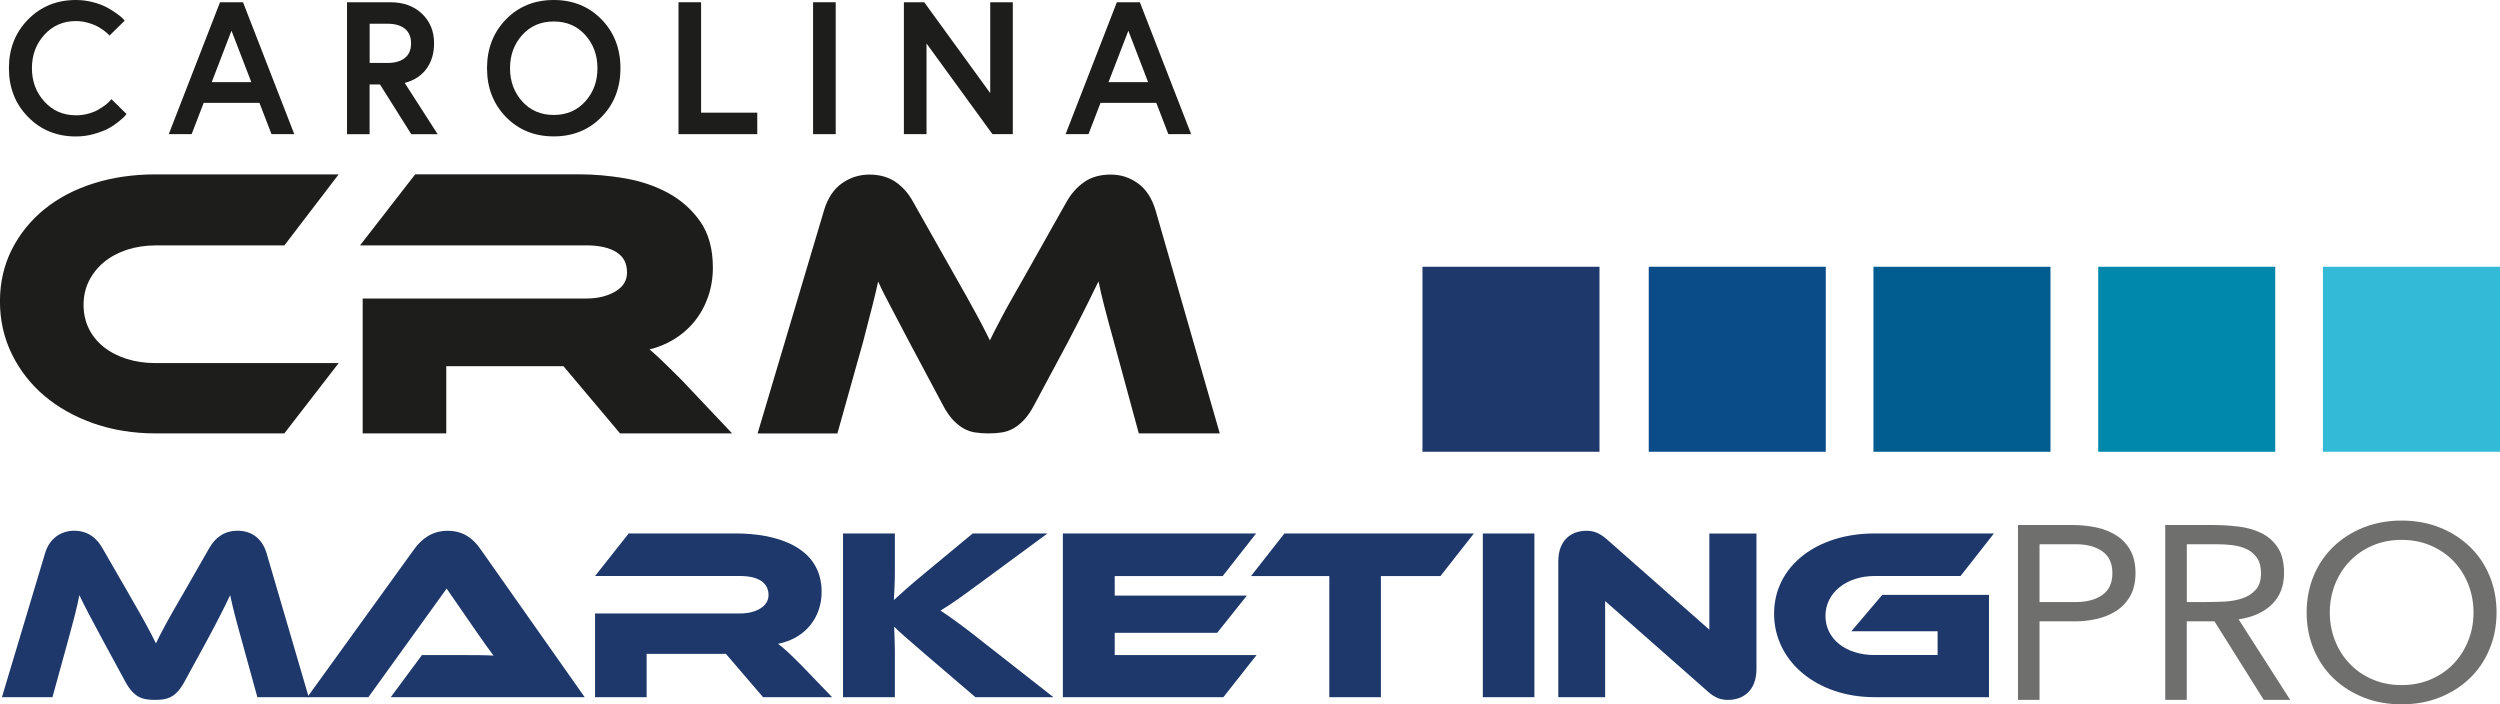
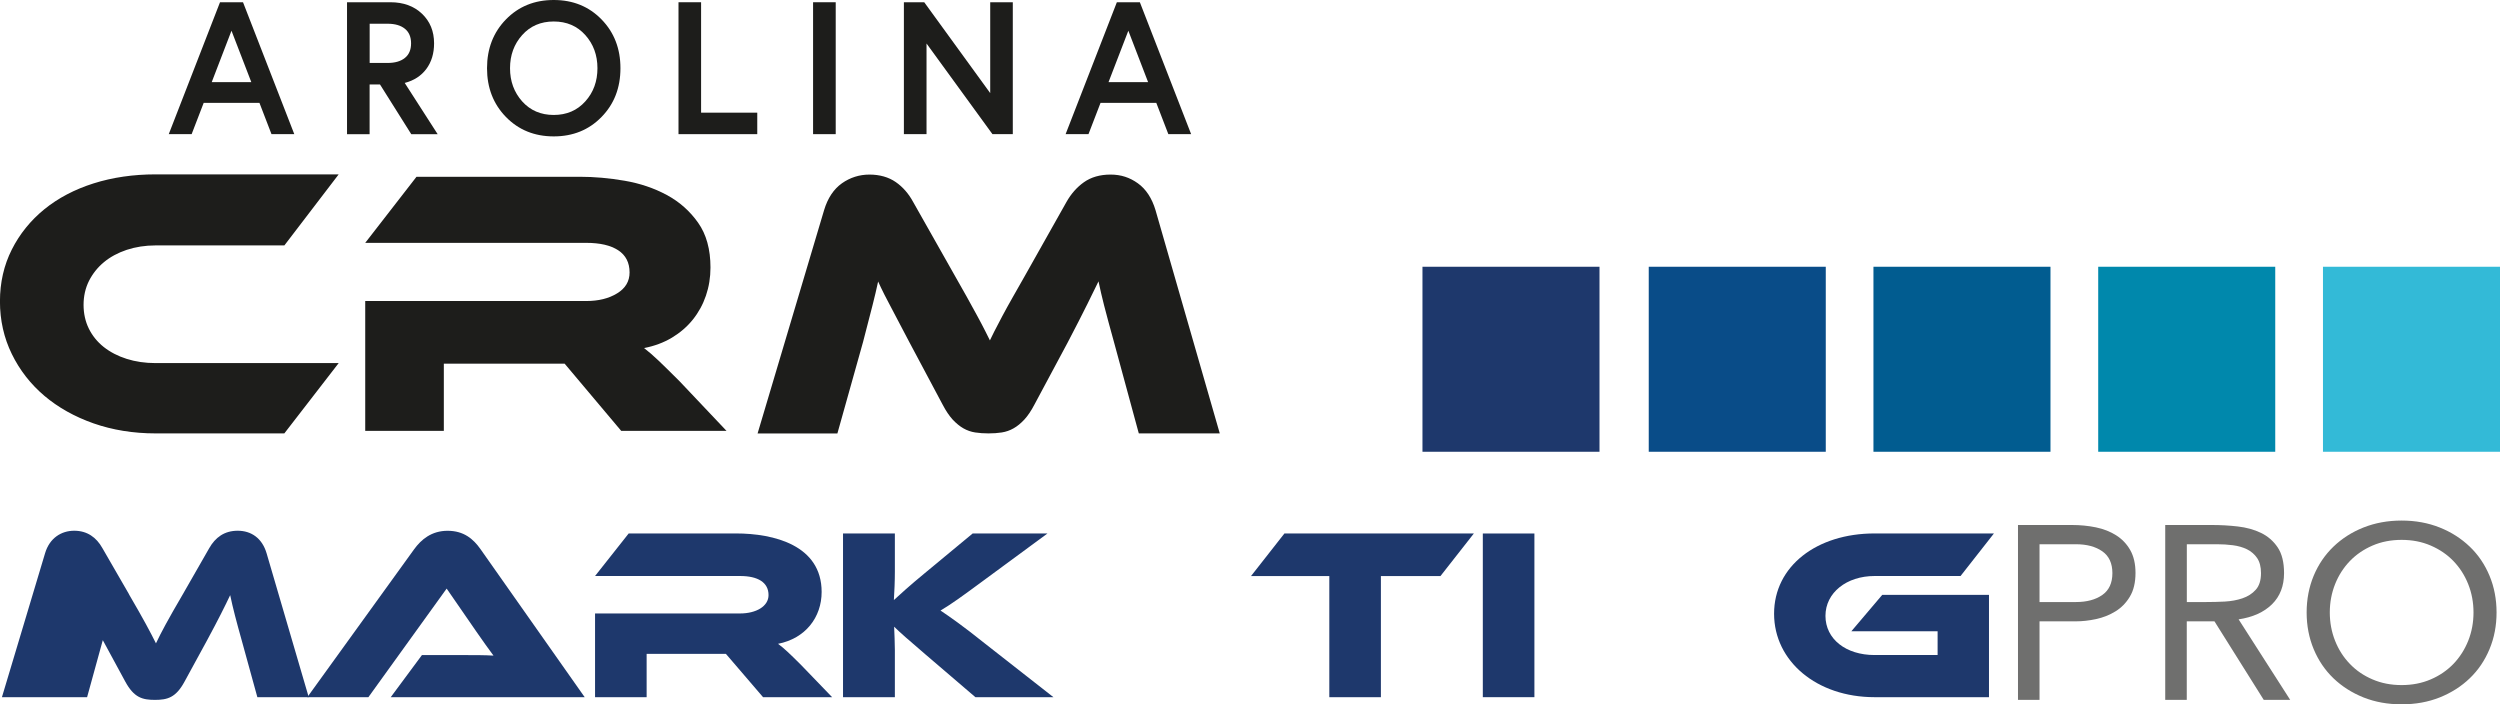
<svg xmlns="http://www.w3.org/2000/svg" id="Capa_2" data-name="Capa 2" viewBox="0 0 479.29 135.03">
  <defs>
    <style>
      .cls-1 {
        fill: #094c88;
      }

      .cls-2 {
        fill: #6f6f6e;
      }

      .cls-3 {
        fill: #0088ac;
      }

      .cls-4 {
        fill: #1e386c;
      }

      .cls-5 {
        fill: #33bad7;
      }

      .cls-6 {
        fill: #015c90;
      }

      .cls-7 {
        fill: #1d1d1b;
      }
    </style>
  </defs>
  <g id="Capa_1-2" data-name="Capa 1">
    <g>
      <g>
        <g>
-           <path class="cls-7" d="m14.54,22.11c.82,0,1.62-.11,2.4-.32.78-.22,1.43-.48,1.93-.78s.96-.6,1.36-.9c.39-.3.68-.56.85-.78l.29-.32,2.89,2.85c-.1.12-.23.28-.4.47-.17.19-.56.54-1.17,1.03s-1.27.93-1.97,1.3c-.7.37-1.6.71-2.71,1.03s-2.26.47-3.47.47c-3.66,0-6.72-1.24-9.16-3.74-2.45-2.49-3.67-5.61-3.67-9.34s1.22-6.85,3.67-9.34C7.82,1.25,10.88,0,14.54,0c1.13,0,2.23.14,3.29.42,1.06.28,1.94.61,2.64.99.7.38,1.32.77,1.86,1.16.54.38.95.71,1.21.97l.36.43-2.92,2.86c-.07-.07-.16-.18-.27-.31s-.38-.35-.8-.67c-.42-.31-.86-.59-1.32-.83s-1.06-.46-1.79-.67c-.74-.2-1.49-.31-2.26-.31-2.43,0-4.44.88-6.04,2.63-1.59,1.76-2.38,3.89-2.38,6.4s.79,4.64,2.38,6.39c1.59,1.76,3.6,2.64,6.04,2.64Z" />
          <path class="cls-7" d="m32.35,25.73L42.18.43h4.41l9.83,25.29h-4.37l-2.31-6h-10.69l-2.31,6h-4.37Zm12.03-19.84l-3.79,9.86h7.59l-3.8-9.86Z" />
          <path class="cls-7" d="m66.53,25.73V.43h8.31c2.5,0,4.53.74,6.07,2.21,1.54,1.47,2.31,3.36,2.31,5.67,0,1.93-.49,3.56-1.48,4.9-.99,1.33-2.37,2.23-4.15,2.69l6.32,9.83h-5.06l-6-9.54h-1.99v9.54h-4.34Zm7.77-13.66c1.42,0,2.53-.32,3.32-.96.8-.64,1.19-1.57,1.19-2.8s-.4-2.17-1.19-2.8c-.79-.64-1.9-.96-3.32-.96h-3.43v7.52h3.43Z" />
          <path class="cls-7" d="m97,3.72c2.42-2.48,5.47-3.72,9.16-3.72s6.74,1.24,9.16,3.72c2.42,2.48,3.63,5.6,3.63,9.36s-1.21,6.88-3.63,9.35c-2.42,2.48-5.48,3.72-9.16,3.72s-6.74-1.24-9.16-3.72c-2.42-2.48-3.63-5.6-3.63-9.35s1.21-6.88,3.63-9.36Zm3.11,15.72c1.56,1.73,3.57,2.6,6.05,2.6s4.5-.87,6.05-2.6c1.56-1.73,2.33-3.85,2.33-6.36s-.78-4.63-2.33-6.36c-1.55-1.73-3.57-2.6-6.05-2.6s-4.5.87-6.05,2.6c-1.55,1.73-2.33,3.85-2.33,6.36s.78,4.62,2.33,6.36Z" />
          <path class="cls-7" d="m130.08,25.73V.43h4.33v21.17h10.77v4.12h-15.1Z" />
          <path class="cls-7" d="m155.88,25.73V.43h4.34v25.29h-4.34Z" />
          <path class="cls-7" d="m173.29.43h3.9l12.65,17.42V.43h4.33v25.29h-3.9l-12.64-17.38v17.38h-4.34V.43Z" />
          <path class="cls-7" d="m204.29,25.73L214.12.43h4.41l9.83,25.29h-4.37l-2.31-6h-10.69l-2.31,6h-4.37Zm12.03-19.84l-3.8,9.86h7.59l-3.79-9.86Z" />
        </g>
        <g>
          <g>
            <path class="cls-7" d="m63.97,70.08l-9.68,12.52h-24.47c-4.22,0-8.13-.63-11.72-1.89-3.59-1.26-6.69-3-9.28-5.21-2.6-2.21-4.64-4.83-6.12-7.86-1.48-3.03-2.22-6.32-2.22-9.87s.74-6.78,2.22-9.72c1.48-2.94,3.52-5.46,6.12-7.57,2.6-2.11,5.69-3.74,9.28-4.88,3.59-1.14,7.5-1.71,11.72-1.71h34.15l-9.68,12.67h-24.47c-2.04,0-3.93.29-5.68.87-1.75.58-3.25,1.4-4.51,2.44-1.26,1.04-2.26,2.29-2.99,3.75-.73,1.46-1.09,3.06-1.09,4.81s.35,3.34,1.06,4.77c.7,1.43,1.7,2.66,2.99,3.68,1.29,1.02,2.8,1.81,4.55,2.37,1.75.56,3.64.84,5.68.84h34.15Z" />
            <path class="cls-7" d="m54.52,83.09h-24.7c-4.25,0-8.25-.65-11.88-1.92-3.64-1.28-6.81-3.06-9.44-5.29-2.64-2.24-4.74-4.94-6.24-8.02-1.51-3.08-2.27-6.47-2.27-10.08s.76-6.94,2.27-9.93c1.5-2.98,3.6-5.58,6.24-7.73,2.63-2.14,5.81-3.81,9.44-4.96,3.63-1.15,7.63-1.73,11.87-1.73h35.12l-10.41,13.62h-24.7c-1.97,0-3.83.29-5.53.85-1.69.57-3.16,1.36-4.36,2.36-1.21,1-2.17,2.21-2.87,3.59-.69,1.38-1.04,2.93-1.04,4.59s.34,3.2,1.01,4.56c.67,1.36,1.63,2.55,2.85,3.52,1.24.98,2.72,1.75,4.4,2.28,1.69.54,3.55.81,5.53.81h35.12l-10.42,13.48Zm-24.7-48.72c-4.14,0-8.04.57-11.58,1.69-3.52,1.12-6.59,2.73-9.13,4.79-2.53,2.07-4.55,4.56-5.99,7.42-1.44,2.85-2.17,6.05-2.17,9.5s.73,6.7,2.17,9.66c1.44,2.96,3.46,5.55,6,7.71,2.54,2.16,5.61,3.88,9.13,5.12,3.53,1.24,7.42,1.87,11.57,1.87h24.23l8.95-11.57H29.82c-2.08,0-4.04-.29-5.82-.86-1.79-.57-3.38-1.4-4.7-2.45-1.34-1.06-2.39-2.36-3.12-3.84-.73-1.49-1.11-3.16-1.11-4.98s.38-3.5,1.15-5.02c.75-1.51,1.8-2.82,3.1-3.91,1.29-1.07,2.87-1.92,4.67-2.52,1.79-.6,3.75-.9,5.83-.9h24.23l8.96-11.72H29.82Z" />
          </g>
          <g>
            <path class="cls-7" d="m139.27,82.61h-20.17l-10.85-12.89h-23.16v12.89h-15.07v-24.9h42.38c2.33,0,4.3-.48,5.9-1.46,1.6-.97,2.4-2.31,2.4-4.01,0-1.89-.73-3.31-2.18-4.26-1.46-.95-3.5-1.42-6.12-1.42h-42.38l9.83-12.67h31.31c2.77,0,5.63.25,8.59.76,2.96.51,5.65,1.42,8.08,2.73,2.43,1.31,4.43,3.08,6.01,5.32,1.58,2.23,2.37,5.1,2.37,8.59,0,1.89-.29,3.69-.87,5.39-.58,1.7-1.42,3.23-2.51,4.59-1.09,1.36-2.43,2.51-4,3.46-1.58.95-3.36,1.61-5.35,2,.82.63,1.75,1.43,2.77,2.4,1.02.97,2.38,2.31,4.08,4.01l8.96,9.47Z" />
-             <path class="cls-7" d="m140.37,83.09h-21.5l-.14-.17-10.71-12.72h-22.46v12.89h-16.03v-25.86h42.86c2.23,0,4.13-.47,5.65-1.39,1.46-.89,2.17-2.07,2.17-3.6,0-1.74-.64-3-1.97-3.86-1.37-.89-3.34-1.34-5.86-1.34h-43.35l10.57-13.62h31.54c2.77,0,5.69.26,8.68.77,3.01.52,5.77,1.45,8.23,2.78,2.49,1.35,4.56,3.18,6.17,5.46,1.63,2.3,2.45,5.29,2.45,8.87,0,1.94-.3,3.81-.9,5.55-.6,1.74-1.47,3.33-2.59,4.73-1.13,1.4-2.52,2.6-4.13,3.57-1.35.81-2.87,1.43-4.52,1.84.63.52,1.31,1.13,2.02,1.81,1.02.97,2.39,2.31,4.09,4.01l9.72,10.28Zm-21.05-.95h18.84l-8.2-8.66c-1.69-1.69-3.04-3.02-4.06-3.99-1-.95-1.92-1.75-2.73-2.37l-.84-.64,1.04-.2c1.93-.37,3.68-1.03,5.19-1.94,1.52-.91,2.83-2.04,3.88-3.34,1.05-1.31,1.87-2.81,2.43-4.45.56-1.64.85-3.4.85-5.24,0-3.38-.77-6.18-2.28-8.32-1.52-2.16-3.49-3.9-5.85-5.17-2.36-1.28-5.03-2.18-7.94-2.68-2.94-.5-5.8-.76-8.51-.76h-31.08l-9.09,11.72h41.41c2.7,0,4.84.5,6.38,1.5,1.59,1.03,2.4,2.6,2.4,4.66,0,1.87-.89,3.35-2.63,4.41-1.67,1.02-3.74,1.53-6.14,1.53h-41.9v23.95h14.12v-12.89h23.86l.14.17,10.71,12.72Z" />
          </g>
          <g>
            <path class="cls-7" d="m182.18,52.25c1.03,1.83,1.94,3.44,2.71,4.83.77,1.39,1.46,2.62,2.04,3.7.59,1.08,1.1,2.07,1.55,2.96.45.89.88,1.76,1.3,2.61.38-.85.79-1.7,1.23-2.57.45-.87.96-1.85,1.55-2.96.59-1.1,1.27-2.34,2.04-3.7.77-1.36,1.68-2.96,2.71-4.79l7.54-13.38c.85-1.5,1.91-2.71,3.21-3.63,1.29-.92,2.9-1.37,4.83-1.37s3.49.53,4.97,1.58c1.48,1.06,2.55,2.69,3.21,4.9l12.14,42.2h-14.51l-4.67-17.19c-.75-2.68-1.39-5.02-1.9-7.04-.52-2.02-.96-3.99-1.34-5.92-.8,1.64-1.69,3.46-2.68,5.46-.99,2-2.28,4.52-3.87,7.57l-6.34,11.83c-.61,1.17-1.23,2.1-1.87,2.78-.63.68-1.28,1.21-1.94,1.58-.66.38-1.36.62-2.11.74-.75.12-1.57.18-2.47.18s-1.71-.06-2.47-.18c-.75-.12-1.46-.36-2.11-.74-.66-.38-1.3-.9-1.94-1.58-.63-.68-1.26-1.61-1.87-2.78l-6.34-11.91c-.85-1.6-1.6-3.03-2.25-4.3-.66-1.27-1.26-2.41-1.8-3.42-.54-1.01-1.01-1.94-1.41-2.78-.4-.85-.79-1.67-1.16-2.47-.38,1.88-.82,3.84-1.34,5.88-.52,2.04-1.13,4.4-1.83,7.08l-4.82,17.19h-14.3l12.57-42.2c.66-2.21,1.74-3.84,3.24-4.9,1.5-1.06,3.17-1.58,5-1.58s3.46.45,4.75,1.34c1.29.89,2.36,2.11,3.21,3.66l7.54,13.31Z" />
            <path class="cls-7" d="m233.84,83.09h-15.51l-.1-.35-4.67-17.19c-.73-2.62-1.37-4.99-1.9-7.05-.39-1.54-.75-3.07-1.06-4.56-.64,1.3-1.32,2.7-2.06,4.2-.97,1.97-2.28,4.52-3.88,7.58l-6.34,11.84c-.63,1.21-1.29,2.18-1.94,2.88-.66.71-1.35,1.28-2.05,1.67-.71.41-1.47.67-2.28.8-1.54.24-3.53.24-5.08,0-.8-.12-1.57-.39-2.27-.79-.69-.39-1.38-.96-2.05-1.67-.65-.71-1.31-1.68-1.94-2.89l-6.34-11.9c-.84-1.6-1.6-3.03-2.26-4.3-.65-1.26-1.25-2.4-1.79-3.41-.54-1.02-1.02-1.95-1.42-2.8l-.55-1.18c-.31,1.45-.67,2.96-1.06,4.5-.52,2.05-1.13,4.41-1.83,7.09l-4.92,17.54h-15.3l12.75-42.81c.69-2.3,1.84-4.03,3.42-5.15,1.58-1.11,3.35-1.67,5.28-1.67s3.66.48,5.03,1.43c1.35.93,2.48,2.22,3.35,3.83l10.25,18.13c.77,1.39,1.45,2.62,2.04,3.71.59,1.08,1.11,2.08,1.56,2.97l.86,1.72c.26-.55.53-1.1.83-1.69.45-.87.96-1.86,1.55-2.97.59-1.11,1.27-2.34,2.05-3.71.67-1.18,1.43-2.53,2.3-4.05l7.95-14.12c.88-1.56,2-2.83,3.34-3.78,1.37-.97,3.08-1.47,5.1-1.47s3.69.56,5.24,1.67c1.56,1.11,2.7,2.85,3.39,5.15l12.32,42.81Zm-14.78-.95h13.51l-11.97-41.59c-.62-2.09-1.64-3.65-3.02-4.64-1.41-1-2.95-1.5-4.69-1.5s-3.35.44-4.55,1.29c-1.23.87-2.26,2.04-3.06,3.48l-7.96,14.12c-.86,1.53-1.63,2.88-2.3,4.05-.77,1.36-1.45,2.59-2.04,3.69-.59,1.11-1.1,2.09-1.54,2.95-.44.86-.85,1.71-1.22,2.55l-.41.92-1.75-3.51c-.45-.89-.96-1.87-1.54-2.94-.58-1.08-1.27-2.31-2.04-3.69l-10.25-18.14c-.81-1.48-1.84-2.66-3.07-3.51-1.2-.83-2.71-1.25-4.48-1.25s-3.31.5-4.73,1.5c-1.41.99-2.43,2.55-3.06,4.64l-12.39,41.58h13.3l4.72-16.84c.7-2.66,1.31-5.02,1.83-7.07.51-2.04.96-4.01,1.33-5.86l.28-1.41,1.78,3.77c.4.84.86,1.76,1.4,2.76.54,1.01,1.14,2.15,1.8,3.42.65,1.27,1.41,2.7,2.25,4.29l6.34,11.91c.59,1.14,1.19,2.04,1.79,2.68.6.64,1.22,1.15,1.82,1.5.61.35,1.26.57,1.95.68,1.45.23,3.34.23,4.78,0,.69-.11,1.35-.33,1.95-.68.61-.35,1.23-.86,1.82-1.5s1.2-1.54,1.8-2.68l6.34-11.84c1.6-3.05,2.9-5.6,3.87-7.56.99-1.99,1.88-3.81,2.68-5.45l.62-1.28.28,1.4c.37,1.91.82,3.89,1.33,5.89.53,2.06,1.16,4.42,1.9,7.03l4.58,16.84Z" />
          </g>
        </g>
      </g>
      <g>
        <path class="cls-2" d="m386.88,100.65h10.33c1.61,0,3.14.15,4.6.45,1.46.3,2.75.81,3.88,1.52,1.13.71,2.04,1.66,2.71,2.84.67,1.18,1.01,2.64,1.01,4.38,0,1.83-.36,3.34-1.08,4.54-.72,1.21-1.65,2.15-2.78,2.84-1.13.7-2.37,1.18-3.71,1.47-1.34.29-2.62.43-3.84.43h-6.99v15.06h-4.13v-33.53Zm4.13,14.77h6.99c2.07,0,3.75-.45,5.04-1.35,1.29-.9,1.94-2.3,1.94-4.19s-.65-3.29-1.94-4.19c-1.29-.9-2.98-1.35-5.04-1.35h-6.99v11.08Z" />
        <path class="cls-2" d="m415.12,100.65h8.9c1.67,0,3.34.09,4.99.28,1.66.19,3.14.6,4.45,1.23,1.31.63,2.38,1.56,3.2,2.77.82,1.21,1.23,2.87,1.23,4.95,0,2.46-.77,4.45-2.31,5.97-1.54,1.51-3.67,2.48-6.4,2.89l9.89,15.44h-5.07l-9.45-15.06h-5.31v15.06h-4.13v-33.53Zm4.13,14.77h3.69c1.15,0,2.34-.03,3.57-.09,1.23-.07,2.36-.27,3.39-.62s1.89-.89,2.56-1.64c.67-.74,1.01-1.8,1.01-3.19,0-1.2-.25-2.17-.74-2.89s-1.14-1.28-1.94-1.68c-.8-.39-1.71-.65-2.71-.78-1-.13-2.01-.19-3.03-.19h-5.8v11.08Z" />
        <path class="cls-2" d="m460.43,135.03c-2.66,0-5.09-.44-7.31-1.32-2.21-.89-4.13-2.11-5.76-3.67-1.62-1.56-2.89-3.43-3.79-5.59-.9-2.17-1.35-4.51-1.35-7.03s.45-4.87,1.35-7.04c.9-2.16,2.17-4.02,3.79-5.58,1.63-1.56,3.54-2.79,5.76-3.67s4.65-1.33,7.31-1.33,5.09.45,7.3,1.33,4.13,2.11,5.76,3.67c1.63,1.56,2.89,3.42,3.79,5.58.9,2.16,1.35,4.51,1.35,7.04s-.45,4.87-1.35,7.03c-.9,2.16-2.16,4.03-3.79,5.59-1.62,1.56-3.54,2.78-5.76,3.67-2.21.88-4.65,1.32-7.3,1.32Zm0-3.69c2.03,0,3.89-.36,5.58-1.09,1.69-.72,3.14-1.72,4.36-2.98,1.21-1.26,2.15-2.74,2.83-4.43.67-1.69,1.01-3.49,1.01-5.42s-.34-3.74-1.01-5.42c-.67-1.69-1.61-3.16-2.83-4.43-1.22-1.27-2.67-2.25-4.36-2.98-1.69-.73-3.55-1.09-5.58-1.09s-3.9.36-5.58,1.09c-1.69.73-3.14,1.72-4.35,2.98s-2.16,2.74-2.83,4.43c-.67,1.69-1.01,3.5-1.01,5.42s.34,3.73,1.01,5.42c.67,1.69,1.61,3.17,2.83,4.43,1.21,1.27,2.66,2.26,4.35,2.98,1.69.73,3.55,1.09,5.58,1.09Z" />
      </g>
      <g>
        <rect class="cls-5" x="445.35" y="51.15" width="33.94" height="35.47" transform="translate(924.64 137.76) rotate(-180)" />
        <rect class="cls-3" x="402.26" y="51.15" width="33.94" height="35.47" transform="translate(838.46 137.76) rotate(-180)" />
        <rect class="cls-6" x="359.17" y="51.15" width="33.94" height="35.47" transform="translate(752.28 137.76) rotate(-180)" />
        <rect class="cls-1" x="316.08" y="51.15" width="33.94" height="35.47" transform="translate(666.11 137.76) rotate(-180)" />
        <rect class="cls-4" x="272.72" y="51.15" width="33.94" height="35.47" transform="translate(579.37 137.76) rotate(-180)" />
      </g>
      <g>
-         <path class="cls-4" d="m24.74,113.96c2.82,4.83,4.06,7.18,5.16,9.38,1.05-2.21,2.29-4.51,5.11-9.34l5.11-8.92c1.15-2.02,2.87-3.33,5.45-3.33s4.68,1.41,5.54,4.32l8.08,27.59h-9.85l-3.01-10.93c-1-3.57-1.67-6.1-2.2-8.63-1.05,2.21-2.24,4.6-4.44,8.68l-4.3,7.88c-1.67,3.1-3.3,3.52-5.69,3.52s-4.01-.42-5.69-3.52l-4.3-7.93c-2.34-4.32-3.49-6.52-4.49-8.63-.48,2.49-1.19,5.12-2.15,8.63l-3.01,10.93H.37l8.27-27.59c.86-2.91,3.11-4.32,5.59-4.32s4.25,1.27,5.4,3.33l5.12,8.87Z" />
+         <path class="cls-4" d="m24.74,113.96c2.82,4.83,4.06,7.18,5.16,9.38,1.05-2.21,2.29-4.51,5.11-9.34l5.11-8.92c1.15-2.02,2.87-3.33,5.45-3.33s4.68,1.41,5.54,4.32l8.08,27.59h-9.85l-3.01-10.93c-1-3.57-1.67-6.1-2.2-8.63-1.05,2.21-2.24,4.6-4.44,8.68l-4.3,7.88c-1.67,3.1-3.3,3.52-5.69,3.52s-4.01-.42-5.69-3.52l-4.3-7.93l-3.01,10.93H.37l8.27-27.59c.86-2.91,3.11-4.32,5.59-4.32s4.25,1.27,5.4,3.33l5.12,8.87Z" />
        <path class="cls-4" d="m74.91,133.66l5.98-8.07h8.03c1.91,0,4.16,0,5.69.1-.86-1.13-2.2-3.05-3.25-4.55l-5.73-8.3-15.01,20.83h-11.71l20.5-28.39c1.34-1.83,3.3-3.52,6.4-3.52s4.92,1.55,6.31,3.52l19.98,28.39h-37.18Z" />
        <path class="cls-4" d="m159.53,133.66h-13.24l-7.12-8.3h-15.2v8.3h-9.89v-16.05h27.81c3.06,0,5.45-1.36,5.45-3.52,0-2.44-2.05-3.66-5.45-3.66h-27.81l6.45-8.16h20.55c7.26,0,16.44,2.25,16.44,11.21,0,4.88-3.11,8.92-8.36,9.95,1.1.8,2.29,1.92,4.49,4.13l5.88,6.1Z" />
        <path class="cls-4" d="m201.96,133.66h-14.96l-9.65-8.26c-3.3-2.82-4.83-4.17-5.93-5.25.05,1.45.14,3,.14,4.5v9.01h-9.94v-31.38h9.94v7.27c0,1.92-.09,3.85-.19,5.49,1.24-1.13,2.96-2.72,5.88-5.12l9.22-7.64h14.34l-12.23,9c-4.25,3.14-6.21,4.55-8.27,5.77,1.82,1.22,4.3,2.95,8.41,6.24l13.24,10.37Z" />
-         <path class="cls-4" d="m240.9,125.59l-6.36,8.07h-30.77v-31.38h37.04l-6.4,8.16h-20.7v3.75h25.33l-5.69,7.13h-19.64v4.27h27.2Z" />
        <path class="cls-4" d="m282.56,102.28l-6.4,8.16h-11.42v23.22h-9.89v-23.22h-15.01l6.4-8.16h36.32Z" />
        <path class="cls-4" d="m294.17,133.66h-9.89v-31.38h9.89v31.38Z" />
-         <path class="cls-4" d="m327.32,132.49l-19.59-17.26v18.44h-8.98v-26.04c0-4.18,2.58-5.87,5.4-5.87,1.19,0,2.39.28,3.97,1.69l19.59,17.27v-18.44h9.03v25.99c0,4.17-2.58,5.91-5.45,5.91-1.24,0-2.44-.28-3.97-1.69Z" />
        <path class="cls-4" d="m360.87,114.05h20.45v19.61h-21.94c-11.08,0-19.26-6.89-19.26-16s8.17-15.39,19.26-15.39h22.89l-6.4,8.16h-16.49c-5.35,0-9.41,3.19-9.41,7.64s3.92,7.51,9.41,7.51h12.09v-4.55h-16.54l5.93-6.99Z" />
      </g>
    </g>
  </g>
</svg>